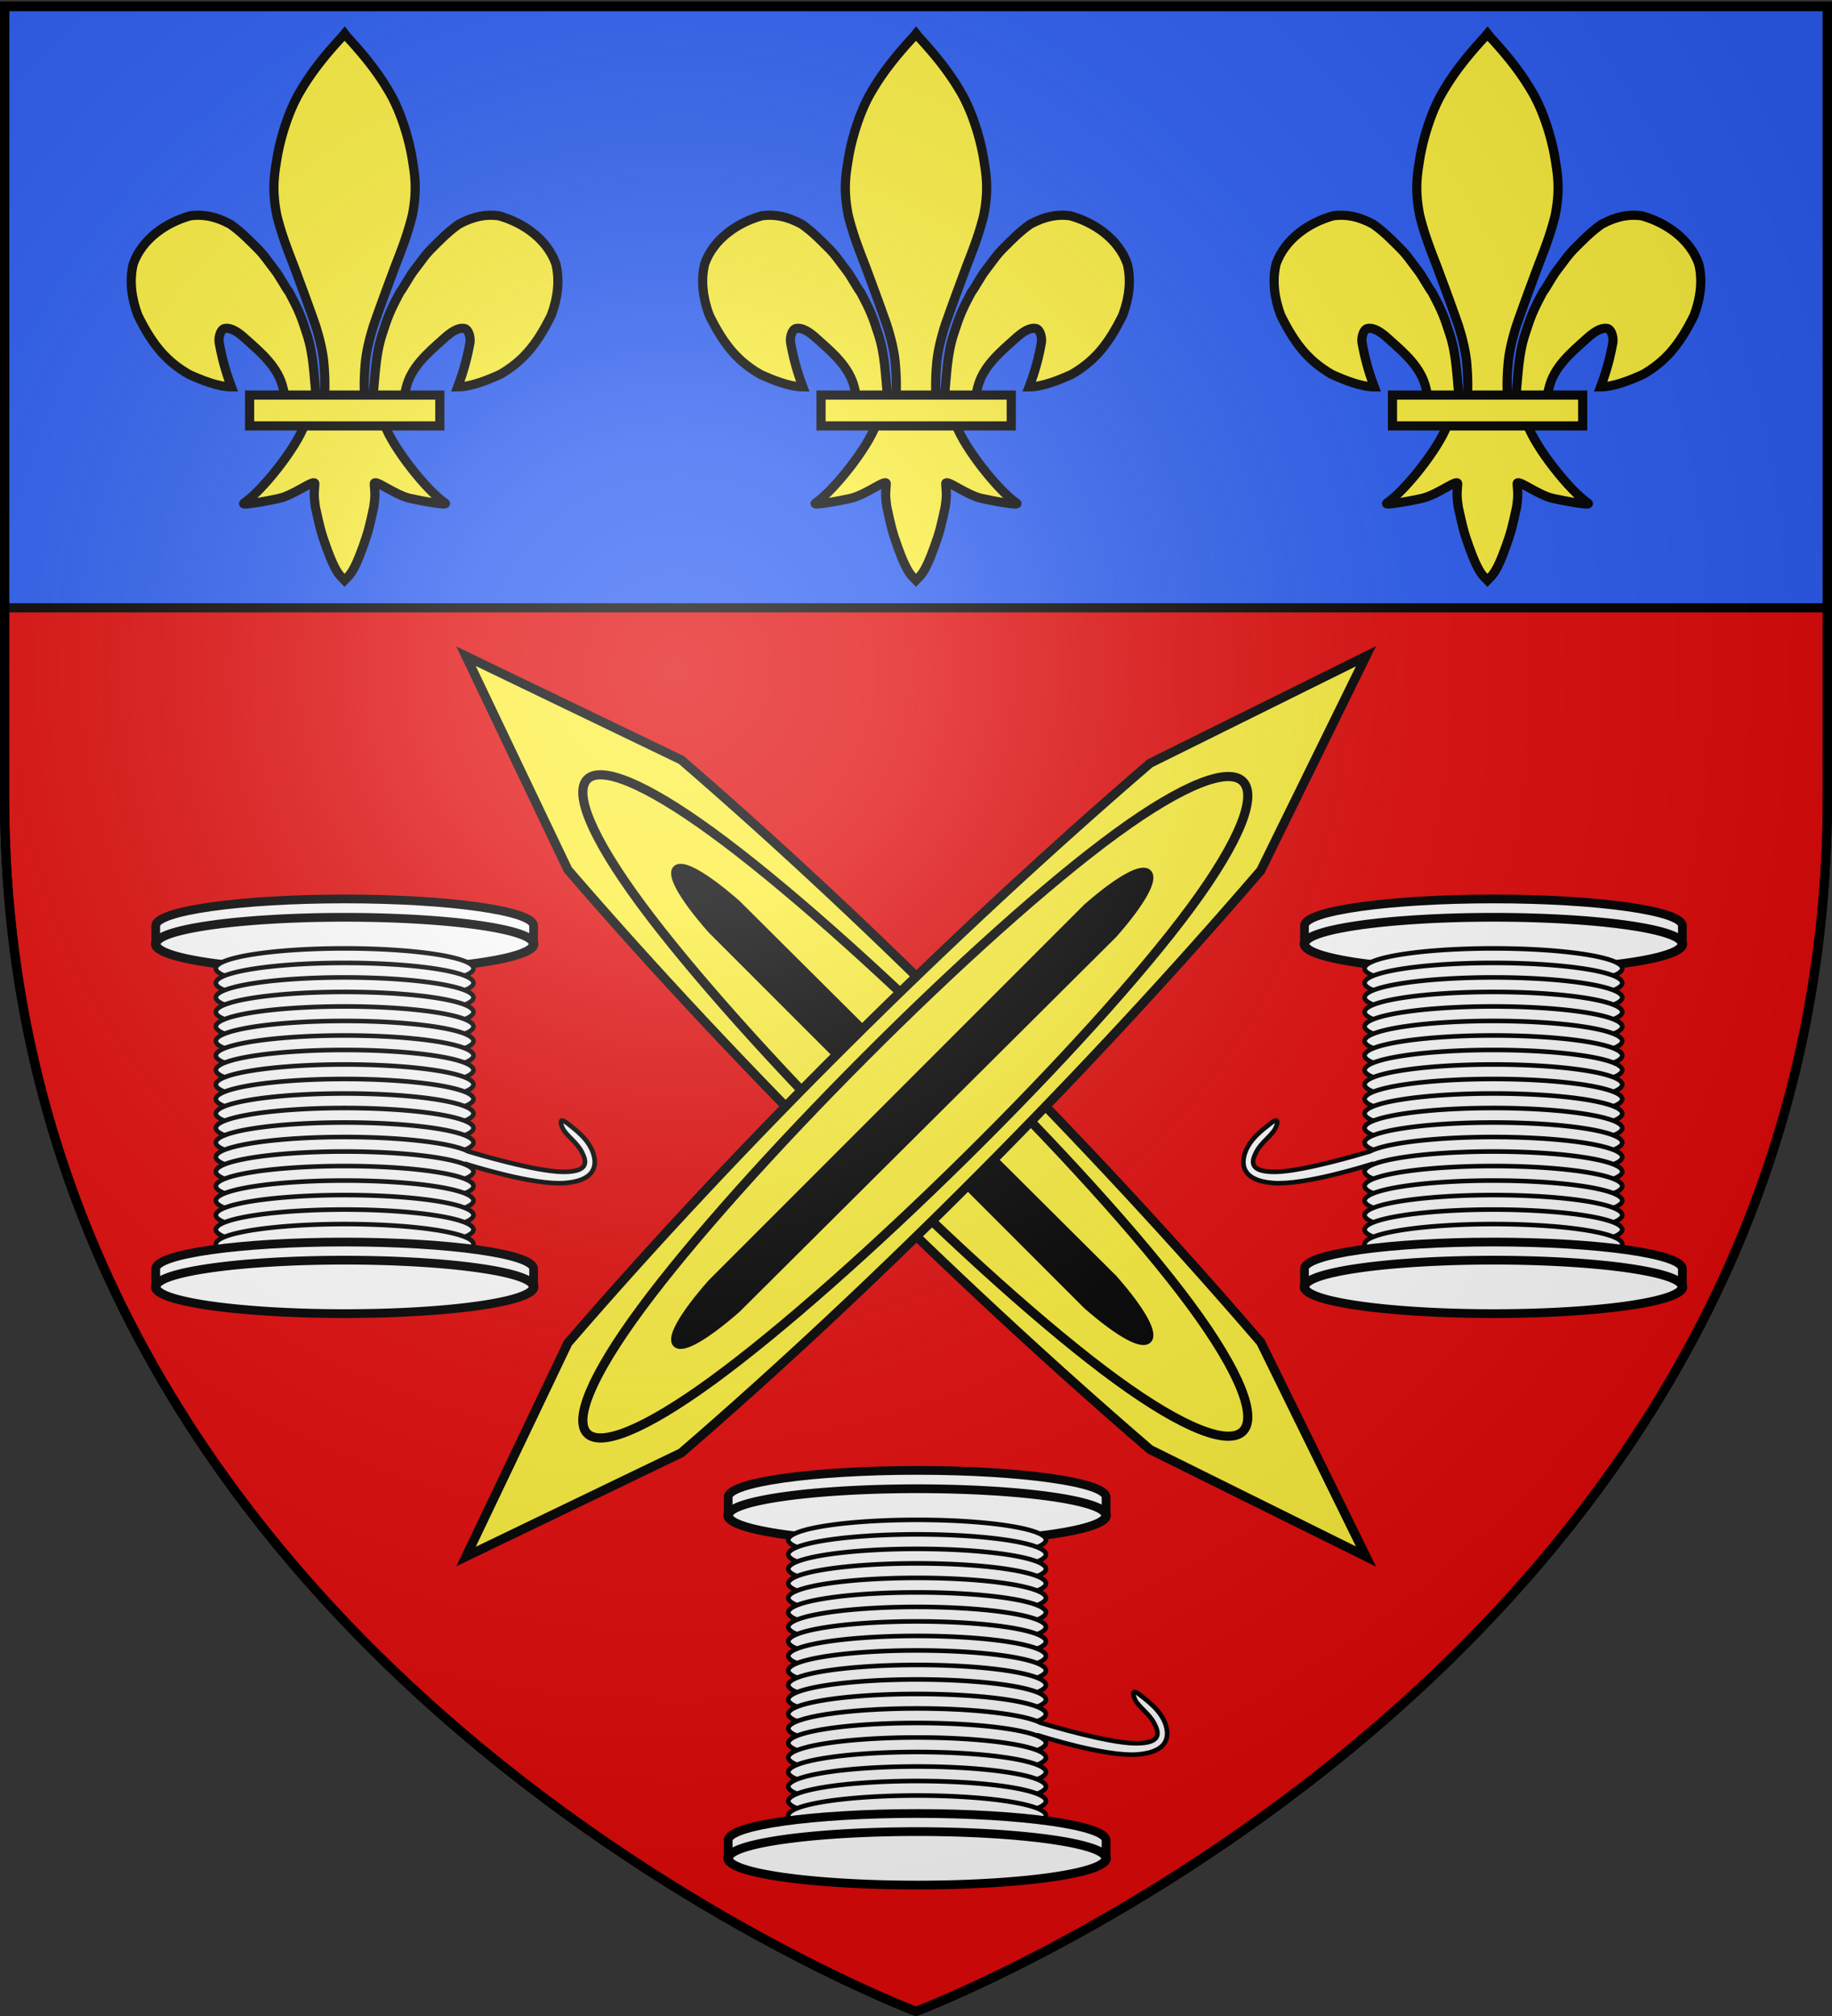
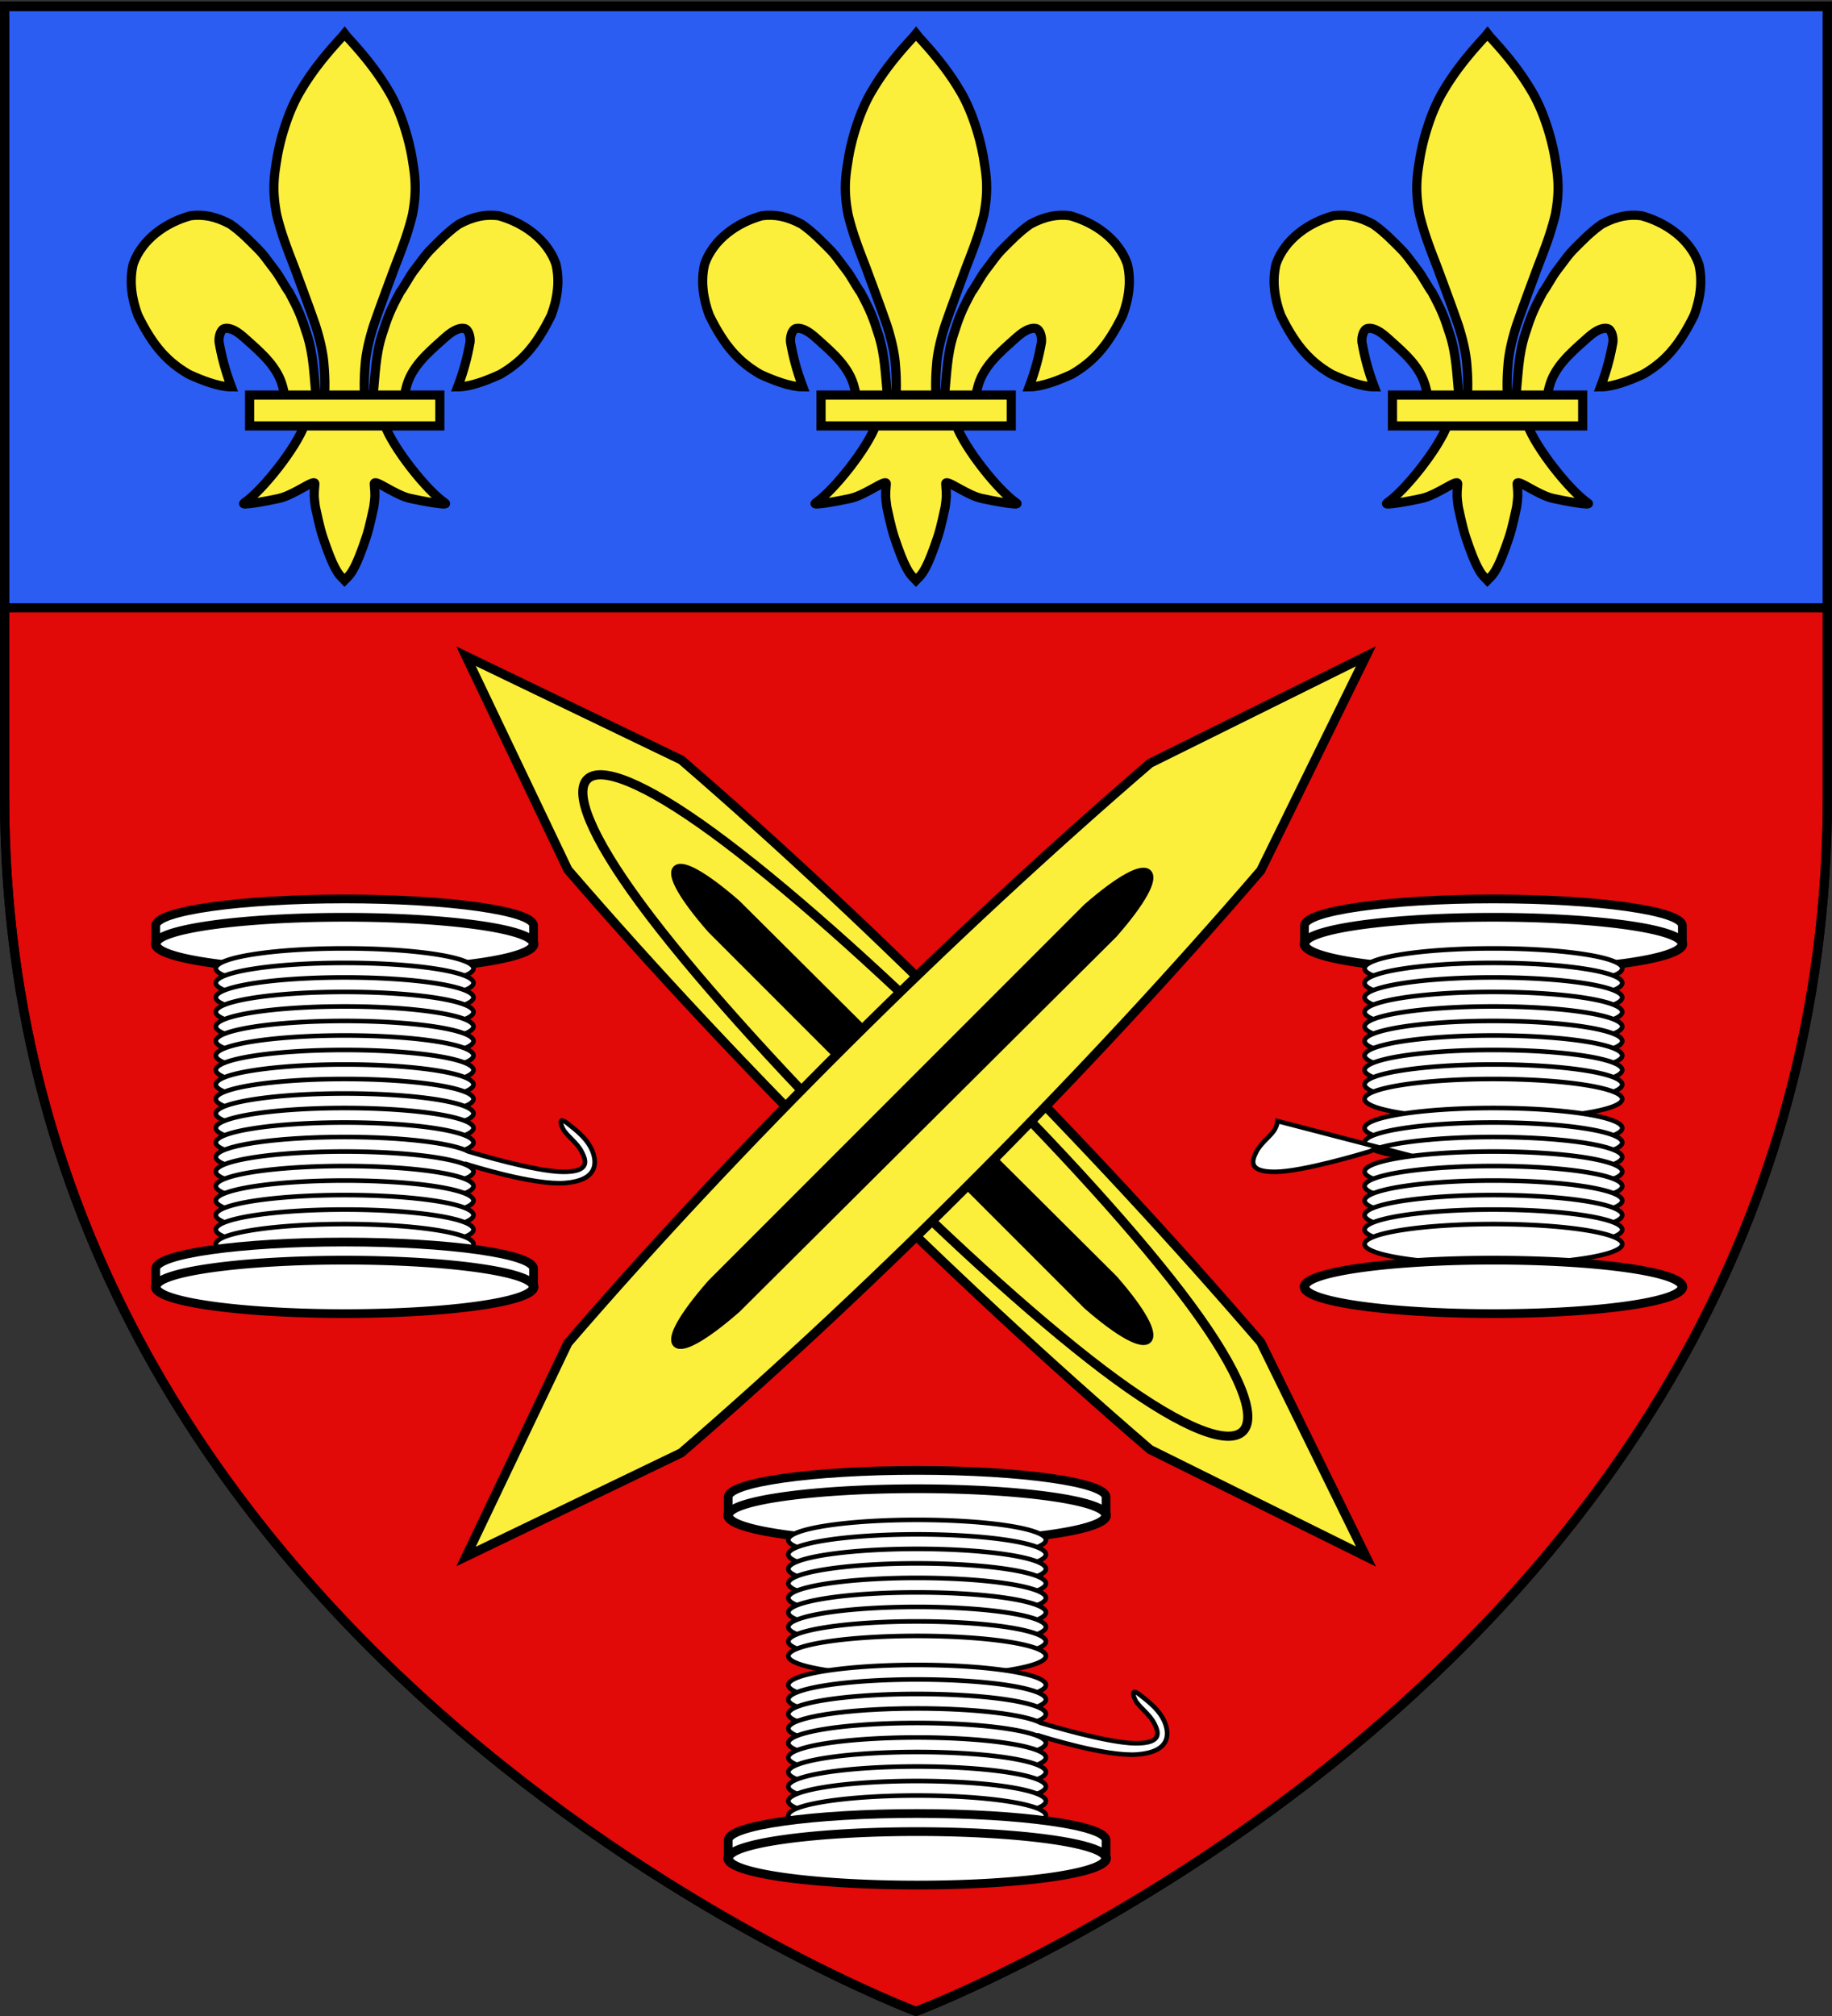
<svg xmlns="http://www.w3.org/2000/svg" xmlns:xlink="http://www.w3.org/1999/xlink" width="600" height="660" version="1.0">
  <rect width="100%" height="100%" fill="#333333" stroke="none" />
  <desc>Flag of Canton of Valais (Wallis)</desc>
  <defs>
    <radialGradient xlink:href="#b" id="c" cx="221.445" cy="226.331" r="300" fx="221.445" fy="226.331" gradientTransform="matrix(1.353 0 0 1.349 -77.63 -85.747)" gradientUnits="userSpaceOnUse" />
    <linearGradient id="b">
      <stop offset="0" style="stop-color:white;stop-opacity:.314" />
      <stop offset=".19" style="stop-color:white;stop-opacity:.251" />
      <stop offset=".6" style="stop-color:#6b6b6b;stop-opacity:.125" />
      <stop offset="1" style="stop-color:black;stop-opacity:.125" />
    </linearGradient>
  </defs>
  <g style="display:inline">
    <path d="M300 658.5s298.5-112.32 298.5-397.772V2.176H1.5v258.552C1.5 546.18 300 658.5 300 658.5z" style="fill:#e20909;fill-opacity:1;fill-rule:evenodd;stroke:#000;stroke-width:3;stroke-linecap:butt;stroke-linejoin:miter;stroke-miterlimit:4;stroke-dasharray:none;stroke-opacity:1" />
    <path d="M1.5 1.993h597v197H1.5z" style="opacity:1;color:#000;fill:#2b5df2;fill-opacity:1;fill-rule:nonzero;stroke:#000;stroke-width:3;stroke-linecap:butt;stroke-linejoin:miter;marker:none;marker-start:none;marker-mid:none;marker-end:none;stroke-miterlimit:4;stroke-dasharray:none;stroke-dashoffset:0;stroke-opacity:1;visibility:visible;display:inline;overflow:visible" />
  </g>
  <g style="display:inline">
    <path d="m167.815 233.375 33.359 69.904c56.004 64.927 125.31 133.594 190.659 189.807l70.735 35.042-34.46-70.152c-56.064-65.2-124.722-134.497-189.795-190.648z" style="fill:#fcef3c;fill-opacity:1;fill-rule:evenodd;stroke:#000;stroke-width:3;stroke-linecap:butt;stroke-linejoin:miter;marker-start:none;stroke-miterlimit:4;stroke-dasharray:none;stroke-dashoffset:0;stroke-opacity:1" transform="translate(-15.191 -18.543)" />
    <path d="M225.07 314.502c-33.058-44.792-21.555-56.295 23.467-23.466S372.1 401.026 405.159 445.818s20.636 57.215-24.386 24.386S258.13 359.294 225.07 314.502z" style="fill:#fcef3c;fill-opacity:1;fill-rule:evenodd;stroke:#000;stroke-width:3;stroke-linecap:butt;stroke-linejoin:miter;stroke-miterlimit:4;stroke-dasharray:none;stroke-opacity:1" transform="translate(-15.191 -18.543)" />
    <path d="M248.26 322.662c-19.171-21.87-13.827-27.214 8.095-8.096l123.437 122.802c19.17 21.869 13.509 27.531-8.414 8.413z" style="fill:#000;fill-opacity:1;fill-rule:evenodd;stroke:#000;stroke-width:3;stroke-linecap:butt;stroke-linejoin:miter;stroke-miterlimit:4;stroke-dasharray:none;stroke-opacity:1" transform="translate(-15.191 -18.543)" />
  </g>
  <g style="display:inline">
    <path d="m167.815 233.375 33.359 69.904c56.004 64.927 125.31 133.594 190.659 189.807l70.735 35.042-34.46-70.152c-56.064-65.2-124.722-134.497-189.795-190.648z" style="fill:#fcef3c;fill-opacity:1;fill-rule:evenodd;stroke:#000;stroke-width:3;stroke-linecap:butt;stroke-linejoin:miter;marker-start:none;stroke-miterlimit:4;stroke-dasharray:none;stroke-dashoffset:0;stroke-opacity:1" transform="matrix(1 0 0 -1 -15.191 742.96)" />
-     <path d="M225.07 314.502c-33.058-44.792-21.555-56.295 23.467-23.466S372.1 401.026 405.159 445.818s20.636 57.215-24.386 24.386S258.13 359.294 225.07 314.502z" style="fill:#fcef3c;fill-opacity:1;fill-rule:evenodd;stroke:#000;stroke-width:3;stroke-linecap:butt;stroke-linejoin:miter;stroke-miterlimit:4;stroke-dasharray:none;stroke-opacity:1" transform="matrix(1 0 0 -1 -15.191 742.96)" />
    <path d="M248.26 322.662c-19.171-21.87-13.827-27.214 8.095-8.096l123.437 122.802c19.17 21.869 13.509 27.531-8.414 8.413z" style="fill:#000;fill-opacity:1;fill-rule:evenodd;stroke:#000;stroke-width:3;stroke-linecap:butt;stroke-linejoin:miter;stroke-miterlimit:4;stroke-dasharray:none;stroke-opacity:1" transform="matrix(1 0 0 -1 -15.191 742.96)" />
  </g>
  <g style="display:inline">
    <path d="M100 312.75c-34.155 0-61.875 3.92-61.875 8.75v4.5h8.812c10.813 2.552 30.509 4.25 53.063 4.25s42.25-1.698 53.062-4.25h8.813v-4.5c0-4.83-27.72-8.75-61.875-8.75z" style="color:#000;fill:#fff;fill-opacity:1;fill-rule:nonzero;stroke:#000;stroke-width:2.86;stroke-linecap:butt;stroke-linejoin:miter;marker:none;marker-start:none;marker-mid:none;marker-end:none;stroke-miterlimit:4;stroke-dasharray:none;stroke-dashoffset:0;stroke-opacity:1;visibility:visible;display:inline;overflow:visible" transform="translate(12.884 -18.455)" />
    <path d="M196.25 296.25a56.25 8.75 0 1 1-112.5 0 56.25 8.75 0 1 1 112.5 0z" style="color:#000;fill:#fff;fill-opacity:1;fill-rule:nonzero;stroke:#000;stroke-width:2.86;stroke-linecap:butt;stroke-linejoin:miter;marker:none;marker-start:none;marker-mid:none;marker-end:none;stroke-miterlimit:4;stroke-dasharray:none;stroke-dashoffset:0;stroke-opacity:1;visibility:visible;display:inline;overflow:visible" transform="matrix(1.1 0 0 1 -41.116 12.803)" />
    <path d="M196.25 296.25a56.25 8.75 0 1 1-112.5 0 56.25 8.75 0 1 1 112.5 0z" style="color:#000;fill:#fff;fill-opacity:1;fill-rule:nonzero;stroke:#000;stroke-width:2;stroke-linecap:butt;stroke-linejoin:miter;marker:none;marker-start:none;marker-mid:none;marker-end:none;stroke-miterlimit:4;stroke-dasharray:none;stroke-dashoffset:0;stroke-opacity:1;visibility:visible;display:inline;overflow:visible" transform="matrix(.75 0 0 .75 7.884 94.866)" />
    <path d="M196.25 296.25a56.25 8.75 0 1 1-112.5 0 56.25 8.75 0 1 1 112.5 0z" style="color:#000;fill:#fff;fill-opacity:1;fill-rule:nonzero;stroke:#000;stroke-width:2;stroke-linecap:butt;stroke-linejoin:miter;marker:none;marker-start:none;marker-mid:none;marker-end:none;stroke-miterlimit:4;stroke-dasharray:none;stroke-dashoffset:0;stroke-opacity:1;visibility:visible;display:inline;overflow:visible" transform="matrix(.75 0 0 .75 7.884 99.616)" />
    <path d="M196.25 296.25a56.25 8.75 0 1 1-112.5 0 56.25 8.75 0 1 1 112.5 0z" style="color:#000;fill:#fff;fill-opacity:1;fill-rule:nonzero;stroke:#000;stroke-width:2;stroke-linecap:butt;stroke-linejoin:miter;marker:none;marker-start:none;marker-mid:none;marker-end:none;stroke-miterlimit:4;stroke-dasharray:none;stroke-dashoffset:0;stroke-opacity:1;visibility:visible;display:inline;overflow:visible" transform="matrix(.75 0 0 .75 7.884 104.366)" />
    <path d="M196.25 296.25a56.25 8.75 0 1 1-112.5 0 56.25 8.75 0 1 1 112.5 0z" style="color:#000;fill:#fff;fill-opacity:1;fill-rule:nonzero;stroke:#000;stroke-width:2;stroke-linecap:butt;stroke-linejoin:miter;marker:none;marker-start:none;marker-mid:none;marker-end:none;stroke-miterlimit:4;stroke-dasharray:none;stroke-dashoffset:0;stroke-opacity:1;visibility:visible;display:inline;overflow:visible" transform="matrix(.75 0 0 .75 7.884 109.116)" />
    <path d="M196.25 296.25a56.25 8.75 0 1 1-112.5 0 56.25 8.75 0 1 1 112.5 0z" style="color:#000;fill:#fff;fill-opacity:1;fill-rule:nonzero;stroke:#000;stroke-width:2;stroke-linecap:butt;stroke-linejoin:miter;marker:none;marker-start:none;marker-mid:none;marker-end:none;stroke-miterlimit:4;stroke-dasharray:none;stroke-dashoffset:0;stroke-opacity:1;visibility:visible;display:inline;overflow:visible" transform="matrix(.75 0 0 .75 7.884 113.866)" />
    <path d="M196.25 296.25a56.25 8.75 0 1 1-112.5 0 56.25 8.75 0 1 1 112.5 0z" style="color:#000;fill:#fff;fill-opacity:1;fill-rule:nonzero;stroke:#000;stroke-width:2;stroke-linecap:butt;stroke-linejoin:miter;marker:none;marker-start:none;marker-mid:none;marker-end:none;stroke-miterlimit:4;stroke-dasharray:none;stroke-dashoffset:0;stroke-opacity:1;visibility:visible;display:inline;overflow:visible" transform="matrix(.75 0 0 .75 7.884 118.616)" />
    <path d="M196.25 296.25a56.25 8.75 0 1 1-112.5 0 56.25 8.75 0 1 1 112.5 0z" style="color:#000;fill:#fff;fill-opacity:1;fill-rule:nonzero;stroke:#000;stroke-width:2;stroke-linecap:butt;stroke-linejoin:miter;marker:none;marker-start:none;marker-mid:none;marker-end:none;stroke-miterlimit:4;stroke-dasharray:none;stroke-dashoffset:0;stroke-opacity:1;visibility:visible;display:inline;overflow:visible" transform="matrix(.75 0 0 .75 7.884 123.366)" />
    <path d="M196.25 296.25a56.25 8.75 0 1 1-112.5 0 56.25 8.75 0 1 1 112.5 0z" style="color:#000;fill:#fff;fill-opacity:1;fill-rule:nonzero;stroke:#000;stroke-width:2;stroke-linecap:butt;stroke-linejoin:miter;marker:none;marker-start:none;marker-mid:none;marker-end:none;stroke-miterlimit:4;stroke-dasharray:none;stroke-dashoffset:0;stroke-opacity:1;visibility:visible;display:inline;overflow:visible" transform="matrix(.75 0 0 .75 7.884 128.116)" />
    <path d="M196.25 296.25a56.25 8.75 0 1 1-112.5 0 56.25 8.75 0 1 1 112.5 0z" style="color:#000;fill:#fff;fill-opacity:1;fill-rule:nonzero;stroke:#000;stroke-width:2;stroke-linecap:butt;stroke-linejoin:miter;marker:none;marker-start:none;marker-mid:none;marker-end:none;stroke-miterlimit:4;stroke-dasharray:none;stroke-dashoffset:0;stroke-opacity:1;visibility:visible;display:inline;overflow:visible" transform="matrix(.75 0 0 .75 7.884 132.866)" />
    <path d="M196.25 296.25a56.25 8.75 0 1 1-112.5 0 56.25 8.75 0 1 1 112.5 0z" style="color:#000;fill:#fff;fill-opacity:1;fill-rule:nonzero;stroke:#000;stroke-width:2;stroke-linecap:butt;stroke-linejoin:miter;marker:none;marker-start:none;marker-mid:none;marker-end:none;stroke-miterlimit:4;stroke-dasharray:none;stroke-dashoffset:0;stroke-opacity:1;visibility:visible;display:inline;overflow:visible" transform="matrix(.75 0 0 .75 7.884 137.616)" />
    <path d="M196.25 296.25a56.25 8.75 0 1 1-112.5 0 56.25 8.75 0 1 1 112.5 0z" style="color:#000;fill:#fff;fill-opacity:1;fill-rule:nonzero;stroke:#000;stroke-width:2;stroke-linecap:butt;stroke-linejoin:miter;marker:none;marker-start:none;marker-mid:none;marker-end:none;stroke-miterlimit:4;stroke-dasharray:none;stroke-dashoffset:0;stroke-opacity:1;visibility:visible;display:inline;overflow:visible" transform="matrix(.75 0 0 .75 7.884 142.366)" />
    <path d="M196.25 296.25a56.25 8.75 0 1 1-112.5 0 56.25 8.75 0 1 1 112.5 0z" style="color:#000;fill:#fff;fill-opacity:1;fill-rule:nonzero;stroke:#000;stroke-width:2;stroke-linecap:butt;stroke-linejoin:miter;marker:none;marker-start:none;marker-mid:none;marker-end:none;stroke-miterlimit:4;stroke-dasharray:none;stroke-dashoffset:0;stroke-opacity:1;visibility:visible;display:inline;overflow:visible" transform="matrix(.75 0 0 .75 7.884 147.116)" />
    <path d="M196.25 296.25a56.25 8.75 0 1 1-112.5 0 56.25 8.75 0 1 1 112.5 0z" style="color:#000;fill:#fff;fill-opacity:1;fill-rule:nonzero;stroke:#000;stroke-width:2;stroke-linecap:butt;stroke-linejoin:miter;marker:none;marker-start:none;marker-mid:none;marker-end:none;stroke-miterlimit:4;stroke-dasharray:none;stroke-dashoffset:0;stroke-opacity:1;visibility:visible;display:inline;overflow:visible" transform="matrix(.75 0 0 .75 7.884 151.866)" />
    <path d="M171.344 385.313c-.798-.105-.676 1.023.125 2.625 1.165 2.33 4.648 4.514 6.219 7.687 1.164 2.352 3.21 6.583-6.313 6.469-8.95-.108-28.505-5.96-30.906-6.688-5.14-2.722-21.311-4.719-40.469-4.719-23.287 0-42.187 2.94-42.187 6.563s18.9 6.562 42.187 6.563c18.24 0 33.742-1.79 39.625-4.313 1.18.379 22.356 7.094 32.594 6.25 10.529-.868 10.29-6.472 9.125-9.875-1.577-4.607-5.846-7.607-8.313-9.594-.77-.62-1.325-.92-1.687-.969z" style="color:#000;fill:#fff;fill-opacity:1;fill-rule:nonzero;stroke:#000;stroke-width:1.5;stroke-linecap:butt;stroke-linejoin:miter;marker:none;marker-start:none;marker-mid:none;marker-end:none;stroke-miterlimit:4;stroke-dasharray:none;stroke-dashoffset:0;stroke-opacity:1;visibility:visible;display:inline;overflow:visible" transform="translate(12.884 -18.455)" />
    <path d="M196.25 296.25a56.25 8.75 0 1 1-112.5 0 56.25 8.75 0 1 1 112.5 0z" style="color:#000;fill:#fff;fill-opacity:1;fill-rule:nonzero;stroke:#000;stroke-width:2;stroke-linecap:butt;stroke-linejoin:miter;marker:none;marker-start:none;marker-mid:none;marker-end:none;stroke-miterlimit:4;stroke-dasharray:none;stroke-dashoffset:0;stroke-opacity:1;visibility:visible;display:inline;overflow:visible" transform="matrix(.75 0 0 .75 7.884 161.366)" />
    <path d="M196.25 296.25a56.25 8.75 0 1 1-112.5 0 56.25 8.75 0 1 1 112.5 0z" style="color:#000;fill:#fff;fill-opacity:1;fill-rule:nonzero;stroke:#000;stroke-width:2;stroke-linecap:butt;stroke-linejoin:miter;marker:none;marker-start:none;marker-mid:none;marker-end:none;stroke-miterlimit:4;stroke-dasharray:none;stroke-dashoffset:0;stroke-opacity:1;visibility:visible;display:inline;overflow:visible" transform="matrix(.75 0 0 .75 7.884 166.116)" />
    <path d="M196.25 296.25a56.25 8.75 0 1 1-112.5 0 56.25 8.75 0 1 1 112.5 0z" style="color:#000;fill:#fff;fill-opacity:1;fill-rule:nonzero;stroke:#000;stroke-width:2;stroke-linecap:butt;stroke-linejoin:miter;marker:none;marker-start:none;marker-mid:none;marker-end:none;stroke-miterlimit:4;stroke-dasharray:none;stroke-dashoffset:0;stroke-opacity:1;visibility:visible;display:inline;overflow:visible" transform="matrix(.75 0 0 .75 7.884 170.866)" />
    <path d="M196.25 296.25a56.25 8.75 0 1 1-112.5 0 56.25 8.75 0 1 1 112.5 0z" style="color:#000;fill:#fff;fill-opacity:1;fill-rule:nonzero;stroke:#000;stroke-width:2;stroke-linecap:butt;stroke-linejoin:miter;marker:none;marker-start:none;marker-mid:none;marker-end:none;stroke-miterlimit:4;stroke-dasharray:none;stroke-dashoffset:0;stroke-opacity:1;visibility:visible;display:inline;overflow:visible" transform="matrix(.75 0 0 .75 7.884 175.616)" />
    <path d="M196.25 296.25a56.25 8.75 0 1 1-112.5 0 56.25 8.75 0 1 1 112.5 0z" style="color:#000;fill:#fff;fill-opacity:1;fill-rule:nonzero;stroke:#000;stroke-width:2;stroke-linecap:butt;stroke-linejoin:miter;marker:none;marker-start:none;marker-mid:none;marker-end:none;stroke-miterlimit:4;stroke-dasharray:none;stroke-dashoffset:0;stroke-opacity:1;visibility:visible;display:inline;overflow:visible" transform="matrix(.75 0 0 .75 7.884 180.366)" />
    <path d="M196.25 296.25a56.25 8.75 0 1 1-112.5 0 56.25 8.75 0 1 1 112.5 0z" style="color:#000;fill:#fff;fill-opacity:1;fill-rule:nonzero;stroke:#000;stroke-width:2;stroke-linecap:butt;stroke-linejoin:miter;marker:none;marker-start:none;marker-mid:none;marker-end:none;stroke-miterlimit:4;stroke-dasharray:none;stroke-dashoffset:0;stroke-opacity:1;visibility:visible;display:inline;overflow:visible" transform="matrix(.75 0 0 .75 7.884 185.116)" />
    <path d="M100 425.078c-34.155 0-61.875 3.92-61.875 8.75v4.5h8.812c10.813 2.552 30.509 4.25 53.063 4.25s42.25-1.698 53.062-4.25h8.813v-4.5c0-4.83-27.72-8.75-61.875-8.75z" style="color:#000;fill:#fff;fill-opacity:1;fill-rule:nonzero;stroke:#000;stroke-width:2.86;stroke-linecap:butt;stroke-linejoin:miter;marker:none;marker-start:none;marker-mid:none;marker-end:none;stroke-miterlimit:4;stroke-dasharray:none;stroke-dashoffset:0;stroke-opacity:1;visibility:visible;display:inline;overflow:visible" transform="translate(12.884 -18.455)" />
    <path d="M196.25 296.25a56.25 8.75 0 1 1-112.5 0 56.25 8.75 0 1 1 112.5 0z" style="color:#000;fill:#fff;fill-opacity:1;fill-rule:nonzero;stroke:#000;stroke-width:2.86;stroke-linecap:butt;stroke-linejoin:miter;marker:none;marker-start:none;marker-mid:none;marker-end:none;stroke-miterlimit:4;stroke-dasharray:none;stroke-dashoffset:0;stroke-opacity:1;visibility:visible;display:inline;overflow:visible" transform="matrix(1.1 0 0 1 -41.116 125.053)" />
  </g>
  <g style="display:inline">
    <path d="M100 312.75c-34.155 0-61.875 3.92-61.875 8.75v4.5h8.812c10.813 2.552 30.509 4.25 53.063 4.25s42.25-1.698 53.062-4.25h8.813v-4.5c0-4.83-27.72-8.75-61.875-8.75z" style="color:#000;fill:#fff;fill-opacity:1;fill-rule:nonzero;stroke:#000;stroke-width:2.86;stroke-linecap:butt;stroke-linejoin:miter;marker:none;marker-start:none;marker-mid:none;marker-end:none;stroke-miterlimit:4;stroke-dasharray:none;stroke-dashoffset:0;stroke-opacity:1;visibility:visible;display:inline;overflow:visible" transform="matrix(-1 0 0 1 589.116 -18.455)" />
    <path d="M196.25 296.25a56.25 8.75 0 1 1-112.5 0 56.25 8.75 0 1 1 112.5 0z" style="color:#000;fill:#fff;fill-opacity:1;fill-rule:nonzero;stroke:#000;stroke-width:2.86;stroke-linecap:butt;stroke-linejoin:miter;marker:none;marker-start:none;marker-mid:none;marker-end:none;stroke-miterlimit:4;stroke-dasharray:none;stroke-dashoffset:0;stroke-opacity:1;visibility:visible;display:inline;overflow:visible" transform="matrix(-1.1 0 0 1 643.116 12.803)" />
    <path d="M196.25 296.25a56.25 8.75 0 1 1-112.5 0 56.25 8.75 0 1 1 112.5 0z" style="color:#000;fill:#fff;fill-opacity:1;fill-rule:nonzero;stroke:#000;stroke-width:2;stroke-linecap:butt;stroke-linejoin:miter;marker:none;marker-start:none;marker-mid:none;marker-end:none;stroke-miterlimit:4;stroke-dasharray:none;stroke-dashoffset:0;stroke-opacity:1;visibility:visible;display:inline;overflow:visible" transform="matrix(-.75 0 0 .75 594.116 94.866)" />
    <path d="M196.25 296.25a56.25 8.75 0 1 1-112.5 0 56.25 8.75 0 1 1 112.5 0z" style="color:#000;fill:#fff;fill-opacity:1;fill-rule:nonzero;stroke:#000;stroke-width:2;stroke-linecap:butt;stroke-linejoin:miter;marker:none;marker-start:none;marker-mid:none;marker-end:none;stroke-miterlimit:4;stroke-dasharray:none;stroke-dashoffset:0;stroke-opacity:1;visibility:visible;display:inline;overflow:visible" transform="matrix(-.75 0 0 .75 594.116 99.616)" />
    <path d="M196.25 296.25a56.25 8.75 0 1 1-112.5 0 56.25 8.75 0 1 1 112.5 0z" style="color:#000;fill:#fff;fill-opacity:1;fill-rule:nonzero;stroke:#000;stroke-width:2;stroke-linecap:butt;stroke-linejoin:miter;marker:none;marker-start:none;marker-mid:none;marker-end:none;stroke-miterlimit:4;stroke-dasharray:none;stroke-dashoffset:0;stroke-opacity:1;visibility:visible;display:inline;overflow:visible" transform="matrix(-.75 0 0 .75 594.116 104.366)" />
    <path d="M196.25 296.25a56.25 8.75 0 1 1-112.5 0 56.25 8.75 0 1 1 112.5 0z" style="color:#000;fill:#fff;fill-opacity:1;fill-rule:nonzero;stroke:#000;stroke-width:2;stroke-linecap:butt;stroke-linejoin:miter;marker:none;marker-start:none;marker-mid:none;marker-end:none;stroke-miterlimit:4;stroke-dasharray:none;stroke-dashoffset:0;stroke-opacity:1;visibility:visible;display:inline;overflow:visible" transform="matrix(-.75 0 0 .75 594.116 109.116)" />
    <path d="M196.25 296.25a56.25 8.75 0 1 1-112.5 0 56.25 8.75 0 1 1 112.5 0z" style="color:#000;fill:#fff;fill-opacity:1;fill-rule:nonzero;stroke:#000;stroke-width:2;stroke-linecap:butt;stroke-linejoin:miter;marker:none;marker-start:none;marker-mid:none;marker-end:none;stroke-miterlimit:4;stroke-dasharray:none;stroke-dashoffset:0;stroke-opacity:1;visibility:visible;display:inline;overflow:visible" transform="matrix(-.75 0 0 .75 594.116 113.866)" />
    <path d="M196.25 296.25a56.25 8.75 0 1 1-112.5 0 56.25 8.75 0 1 1 112.5 0z" style="color:#000;fill:#fff;fill-opacity:1;fill-rule:nonzero;stroke:#000;stroke-width:2;stroke-linecap:butt;stroke-linejoin:miter;marker:none;marker-start:none;marker-mid:none;marker-end:none;stroke-miterlimit:4;stroke-dasharray:none;stroke-dashoffset:0;stroke-opacity:1;visibility:visible;display:inline;overflow:visible" transform="matrix(-.75 0 0 .75 594.116 118.616)" />
    <path d="M196.25 296.25a56.25 8.75 0 1 1-112.5 0 56.25 8.75 0 1 1 112.5 0z" style="color:#000;fill:#fff;fill-opacity:1;fill-rule:nonzero;stroke:#000;stroke-width:2;stroke-linecap:butt;stroke-linejoin:miter;marker:none;marker-start:none;marker-mid:none;marker-end:none;stroke-miterlimit:4;stroke-dasharray:none;stroke-dashoffset:0;stroke-opacity:1;visibility:visible;display:inline;overflow:visible" transform="matrix(-.75 0 0 .75 594.116 123.366)" />
    <path d="M196.25 296.25a56.25 8.75 0 1 1-112.5 0 56.25 8.75 0 1 1 112.5 0z" style="color:#000;fill:#fff;fill-opacity:1;fill-rule:nonzero;stroke:#000;stroke-width:2;stroke-linecap:butt;stroke-linejoin:miter;marker:none;marker-start:none;marker-mid:none;marker-end:none;stroke-miterlimit:4;stroke-dasharray:none;stroke-dashoffset:0;stroke-opacity:1;visibility:visible;display:inline;overflow:visible" transform="matrix(-.75 0 0 .75 594.116 128.116)" />
    <path d="M196.25 296.25a56.25 8.75 0 1 1-112.5 0 56.25 8.75 0 1 1 112.5 0z" style="color:#000;fill:#fff;fill-opacity:1;fill-rule:nonzero;stroke:#000;stroke-width:2;stroke-linecap:butt;stroke-linejoin:miter;marker:none;marker-start:none;marker-mid:none;marker-end:none;stroke-miterlimit:4;stroke-dasharray:none;stroke-dashoffset:0;stroke-opacity:1;visibility:visible;display:inline;overflow:visible" transform="matrix(-.75 0 0 .75 594.116 132.866)" />
    <path d="M196.25 296.25a56.25 8.75 0 1 1-112.5 0 56.25 8.75 0 1 1 112.5 0z" style="color:#000;fill:#fff;fill-opacity:1;fill-rule:nonzero;stroke:#000;stroke-width:2;stroke-linecap:butt;stroke-linejoin:miter;marker:none;marker-start:none;marker-mid:none;marker-end:none;stroke-miterlimit:4;stroke-dasharray:none;stroke-dashoffset:0;stroke-opacity:1;visibility:visible;display:inline;overflow:visible" transform="matrix(-.75 0 0 .75 594.116 137.616)" />
-     <path d="M196.25 296.25a56.25 8.75 0 1 1-112.5 0 56.25 8.75 0 1 1 112.5 0z" style="color:#000;fill:#fff;fill-opacity:1;fill-rule:nonzero;stroke:#000;stroke-width:2;stroke-linecap:butt;stroke-linejoin:miter;marker:none;marker-start:none;marker-mid:none;marker-end:none;stroke-miterlimit:4;stroke-dasharray:none;stroke-dashoffset:0;stroke-opacity:1;visibility:visible;display:inline;overflow:visible" transform="matrix(-.75 0 0 .75 594.116 142.366)" />
    <path d="M196.25 296.25a56.25 8.75 0 1 1-112.5 0 56.25 8.75 0 1 1 112.5 0z" style="color:#000;fill:#fff;fill-opacity:1;fill-rule:nonzero;stroke:#000;stroke-width:2;stroke-linecap:butt;stroke-linejoin:miter;marker:none;marker-start:none;marker-mid:none;marker-end:none;stroke-miterlimit:4;stroke-dasharray:none;stroke-dashoffset:0;stroke-opacity:1;visibility:visible;display:inline;overflow:visible" transform="matrix(-.75 0 0 .75 594.116 147.116)" />
    <path d="M196.25 296.25a56.25 8.75 0 1 1-112.5 0 56.25 8.75 0 1 1 112.5 0z" style="color:#000;fill:#fff;fill-opacity:1;fill-rule:nonzero;stroke:#000;stroke-width:2;stroke-linecap:butt;stroke-linejoin:miter;marker:none;marker-start:none;marker-mid:none;marker-end:none;stroke-miterlimit:4;stroke-dasharray:none;stroke-dashoffset:0;stroke-opacity:1;visibility:visible;display:inline;overflow:visible" transform="matrix(-.75 0 0 .75 594.116 151.866)" />
-     <path d="M171.344 385.313c-.798-.105-.676 1.023.125 2.625 1.165 2.33 4.648 4.514 6.219 7.687 1.164 2.352 3.21 6.583-6.313 6.469-8.95-.108-28.505-5.96-30.906-6.688-5.14-2.722-21.311-4.719-40.469-4.719-23.287 0-42.187 2.94-42.187 6.563s18.9 6.562 42.187 6.563c18.24 0 33.742-1.79 39.625-4.313 1.18.379 22.356 7.094 32.594 6.25 10.529-.868 10.29-6.472 9.125-9.875-1.577-4.607-5.846-7.607-8.313-9.594-.77-.62-1.325-.92-1.687-.969z" style="color:#000;fill:#fff;fill-opacity:1;fill-rule:nonzero;stroke:#000;stroke-width:1.5;stroke-linecap:butt;stroke-linejoin:miter;marker:none;marker-start:none;marker-mid:none;marker-end:none;stroke-miterlimit:4;stroke-dasharray:none;stroke-dashoffset:0;stroke-opacity:1;visibility:visible;display:inline;overflow:visible" transform="matrix(-1 0 0 1 589.116 -18.455)" />
+     <path d="M171.344 385.313c-.798-.105-.676 1.023.125 2.625 1.165 2.33 4.648 4.514 6.219 7.687 1.164 2.352 3.21 6.583-6.313 6.469-8.95-.108-28.505-5.96-30.906-6.688-5.14-2.722-21.311-4.719-40.469-4.719-23.287 0-42.187 2.94-42.187 6.563s18.9 6.562 42.187 6.563z" style="color:#000;fill:#fff;fill-opacity:1;fill-rule:nonzero;stroke:#000;stroke-width:1.5;stroke-linecap:butt;stroke-linejoin:miter;marker:none;marker-start:none;marker-mid:none;marker-end:none;stroke-miterlimit:4;stroke-dasharray:none;stroke-dashoffset:0;stroke-opacity:1;visibility:visible;display:inline;overflow:visible" transform="matrix(-1 0 0 1 589.116 -18.455)" />
    <path d="M196.25 296.25a56.25 8.75 0 1 1-112.5 0 56.25 8.75 0 1 1 112.5 0z" style="color:#000;fill:#fff;fill-opacity:1;fill-rule:nonzero;stroke:#000;stroke-width:2;stroke-linecap:butt;stroke-linejoin:miter;marker:none;marker-start:none;marker-mid:none;marker-end:none;stroke-miterlimit:4;stroke-dasharray:none;stroke-dashoffset:0;stroke-opacity:1;visibility:visible;display:inline;overflow:visible" transform="matrix(-.75 0 0 .75 594.116 161.366)" />
    <path d="M196.25 296.25a56.25 8.75 0 1 1-112.5 0 56.25 8.75 0 1 1 112.5 0z" style="color:#000;fill:#fff;fill-opacity:1;fill-rule:nonzero;stroke:#000;stroke-width:2;stroke-linecap:butt;stroke-linejoin:miter;marker:none;marker-start:none;marker-mid:none;marker-end:none;stroke-miterlimit:4;stroke-dasharray:none;stroke-dashoffset:0;stroke-opacity:1;visibility:visible;display:inline;overflow:visible" transform="matrix(-.75 0 0 .75 594.116 166.116)" />
    <path d="M196.25 296.25a56.25 8.75 0 1 1-112.5 0 56.25 8.75 0 1 1 112.5 0z" style="color:#000;fill:#fff;fill-opacity:1;fill-rule:nonzero;stroke:#000;stroke-width:2;stroke-linecap:butt;stroke-linejoin:miter;marker:none;marker-start:none;marker-mid:none;marker-end:none;stroke-miterlimit:4;stroke-dasharray:none;stroke-dashoffset:0;stroke-opacity:1;visibility:visible;display:inline;overflow:visible" transform="matrix(-.75 0 0 .75 594.116 170.866)" />
    <path d="M196.25 296.25a56.25 8.75 0 1 1-112.5 0 56.25 8.75 0 1 1 112.5 0z" style="color:#000;fill:#fff;fill-opacity:1;fill-rule:nonzero;stroke:#000;stroke-width:2;stroke-linecap:butt;stroke-linejoin:miter;marker:none;marker-start:none;marker-mid:none;marker-end:none;stroke-miterlimit:4;stroke-dasharray:none;stroke-dashoffset:0;stroke-opacity:1;visibility:visible;display:inline;overflow:visible" transform="matrix(-.75 0 0 .75 594.116 175.616)" />
    <path d="M196.25 296.25a56.25 8.75 0 1 1-112.5 0 56.25 8.75 0 1 1 112.5 0z" style="color:#000;fill:#fff;fill-opacity:1;fill-rule:nonzero;stroke:#000;stroke-width:2;stroke-linecap:butt;stroke-linejoin:miter;marker:none;marker-start:none;marker-mid:none;marker-end:none;stroke-miterlimit:4;stroke-dasharray:none;stroke-dashoffset:0;stroke-opacity:1;visibility:visible;display:inline;overflow:visible" transform="matrix(-.75 0 0 .75 594.116 180.366)" />
    <path d="M196.25 296.25a56.25 8.75 0 1 1-112.5 0 56.25 8.75 0 1 1 112.5 0z" style="color:#000;fill:#fff;fill-opacity:1;fill-rule:nonzero;stroke:#000;stroke-width:2;stroke-linecap:butt;stroke-linejoin:miter;marker:none;marker-start:none;marker-mid:none;marker-end:none;stroke-miterlimit:4;stroke-dasharray:none;stroke-dashoffset:0;stroke-opacity:1;visibility:visible;display:inline;overflow:visible" transform="matrix(-.75 0 0 .75 594.116 185.116)" />
-     <path d="M100 425.078c-34.155 0-61.875 3.92-61.875 8.75v4.5h8.812c10.813 2.552 30.509 4.25 53.063 4.25s42.25-1.698 53.062-4.25h8.813v-4.5c0-4.83-27.72-8.75-61.875-8.75z" style="color:#000;fill:#fff;fill-opacity:1;fill-rule:nonzero;stroke:#000;stroke-width:2.86;stroke-linecap:butt;stroke-linejoin:miter;marker:none;marker-start:none;marker-mid:none;marker-end:none;stroke-miterlimit:4;stroke-dasharray:none;stroke-dashoffset:0;stroke-opacity:1;visibility:visible;display:inline;overflow:visible" transform="matrix(-1 0 0 1 589.116 -18.455)" />
    <path d="M196.25 296.25a56.25 8.75 0 1 1-112.5 0 56.25 8.75 0 1 1 112.5 0z" style="color:#000;fill:#fff;fill-opacity:1;fill-rule:nonzero;stroke:#000;stroke-width:2.86;stroke-linecap:butt;stroke-linejoin:miter;marker:none;marker-start:none;marker-mid:none;marker-end:none;stroke-miterlimit:4;stroke-dasharray:none;stroke-dashoffset:0;stroke-opacity:1;visibility:visible;display:inline;overflow:visible" transform="matrix(-1.1 0 0 1 643.116 125.053)" />
  </g>
  <g style="display:inline">
    <path d="M100 312.75c-34.155 0-61.875 3.92-61.875 8.75v4.5h8.812c10.813 2.552 30.509 4.25 53.063 4.25s42.25-1.698 53.062-4.25h8.813v-4.5c0-4.83-27.72-8.75-61.875-8.75z" style="color:#000;fill:#fff;fill-opacity:1;fill-rule:nonzero;stroke:#000;stroke-width:2.86;stroke-linecap:butt;stroke-linejoin:miter;marker:none;marker-start:none;marker-mid:none;marker-end:none;stroke-miterlimit:4;stroke-dasharray:none;stroke-dashoffset:0;stroke-opacity:1;visibility:visible;display:inline;overflow:visible" transform="translate(200.367 168.627)" />
    <path d="M196.25 296.25a56.25 8.75 0 1 1-112.5 0 56.25 8.75 0 1 1 112.5 0z" style="color:#000;fill:#fff;fill-opacity:1;fill-rule:nonzero;stroke:#000;stroke-width:2.86;stroke-linecap:butt;stroke-linejoin:miter;marker:none;marker-start:none;marker-mid:none;marker-end:none;stroke-miterlimit:4;stroke-dasharray:none;stroke-dashoffset:0;stroke-opacity:1;visibility:visible;display:inline;overflow:visible" transform="matrix(1.1 0 0 1 146.367 199.886)" />
    <path d="M196.25 296.25a56.25 8.75 0 1 1-112.5 0 56.25 8.75 0 1 1 112.5 0z" style="color:#000;fill:#fff;fill-opacity:1;fill-rule:nonzero;stroke:#000;stroke-width:2;stroke-linecap:butt;stroke-linejoin:miter;marker:none;marker-start:none;marker-mid:none;marker-end:none;stroke-miterlimit:4;stroke-dasharray:none;stroke-dashoffset:0;stroke-opacity:1;visibility:visible;display:inline;overflow:visible" transform="matrix(.75 0 0 .75 195.367 281.949)" />
    <path d="M196.25 296.25a56.25 8.75 0 1 1-112.5 0 56.25 8.75 0 1 1 112.5 0z" style="color:#000;fill:#fff;fill-opacity:1;fill-rule:nonzero;stroke:#000;stroke-width:2;stroke-linecap:butt;stroke-linejoin:miter;marker:none;marker-start:none;marker-mid:none;marker-end:none;stroke-miterlimit:4;stroke-dasharray:none;stroke-dashoffset:0;stroke-opacity:1;visibility:visible;display:inline;overflow:visible" transform="matrix(.75 0 0 .75 195.367 286.699)" />
    <path d="M196.25 296.25a56.25 8.75 0 1 1-112.5 0 56.25 8.75 0 1 1 112.5 0z" style="color:#000;fill:#fff;fill-opacity:1;fill-rule:nonzero;stroke:#000;stroke-width:2;stroke-linecap:butt;stroke-linejoin:miter;marker:none;marker-start:none;marker-mid:none;marker-end:none;stroke-miterlimit:4;stroke-dasharray:none;stroke-dashoffset:0;stroke-opacity:1;visibility:visible;display:inline;overflow:visible" transform="matrix(.75 0 0 .75 195.367 291.449)" />
    <path d="M196.25 296.25a56.25 8.75 0 1 1-112.5 0 56.25 8.75 0 1 1 112.5 0z" style="color:#000;fill:#fff;fill-opacity:1;fill-rule:nonzero;stroke:#000;stroke-width:2;stroke-linecap:butt;stroke-linejoin:miter;marker:none;marker-start:none;marker-mid:none;marker-end:none;stroke-miterlimit:4;stroke-dasharray:none;stroke-dashoffset:0;stroke-opacity:1;visibility:visible;display:inline;overflow:visible" transform="matrix(.75 0 0 .75 195.367 296.199)" />
    <path d="M196.25 296.25a56.25 8.75 0 1 1-112.5 0 56.25 8.75 0 1 1 112.5 0z" style="color:#000;fill:#fff;fill-opacity:1;fill-rule:nonzero;stroke:#000;stroke-width:2;stroke-linecap:butt;stroke-linejoin:miter;marker:none;marker-start:none;marker-mid:none;marker-end:none;stroke-miterlimit:4;stroke-dasharray:none;stroke-dashoffset:0;stroke-opacity:1;visibility:visible;display:inline;overflow:visible" transform="matrix(.75 0 0 .75 195.367 300.948)" />
    <path d="M196.25 296.25a56.25 8.75 0 1 1-112.5 0 56.25 8.75 0 1 1 112.5 0z" style="color:#000;fill:#fff;fill-opacity:1;fill-rule:nonzero;stroke:#000;stroke-width:2;stroke-linecap:butt;stroke-linejoin:miter;marker:none;marker-start:none;marker-mid:none;marker-end:none;stroke-miterlimit:4;stroke-dasharray:none;stroke-dashoffset:0;stroke-opacity:1;visibility:visible;display:inline;overflow:visible" transform="matrix(.75 0 0 .75 195.367 305.698)" />
    <path d="M196.25 296.25a56.25 8.75 0 1 1-112.5 0 56.25 8.75 0 1 1 112.5 0z" style="color:#000;fill:#fff;fill-opacity:1;fill-rule:nonzero;stroke:#000;stroke-width:2;stroke-linecap:butt;stroke-linejoin:miter;marker:none;marker-start:none;marker-mid:none;marker-end:none;stroke-miterlimit:4;stroke-dasharray:none;stroke-dashoffset:0;stroke-opacity:1;visibility:visible;display:inline;overflow:visible" transform="matrix(.75 0 0 .75 195.367 310.448)" />
    <path d="M196.25 296.25a56.25 8.75 0 1 1-112.5 0 56.25 8.75 0 1 1 112.5 0z" style="color:#000;fill:#fff;fill-opacity:1;fill-rule:nonzero;stroke:#000;stroke-width:2;stroke-linecap:butt;stroke-linejoin:miter;marker:none;marker-start:none;marker-mid:none;marker-end:none;stroke-miterlimit:4;stroke-dasharray:none;stroke-dashoffset:0;stroke-opacity:1;visibility:visible;display:inline;overflow:visible" transform="matrix(.75 0 0 .75 195.367 315.198)" />
    <path d="M196.25 296.25a56.25 8.75 0 1 1-112.5 0 56.25 8.75 0 1 1 112.5 0z" style="color:#000;fill:#fff;fill-opacity:1;fill-rule:nonzero;stroke:#000;stroke-width:2;stroke-linecap:butt;stroke-linejoin:miter;marker:none;marker-start:none;marker-mid:none;marker-end:none;stroke-miterlimit:4;stroke-dasharray:none;stroke-dashoffset:0;stroke-opacity:1;visibility:visible;display:inline;overflow:visible" transform="matrix(.75 0 0 .75 195.367 319.948)" />
-     <path d="M196.25 296.25a56.25 8.75 0 1 1-112.5 0 56.25 8.75 0 1 1 112.5 0z" style="color:#000;fill:#fff;fill-opacity:1;fill-rule:nonzero;stroke:#000;stroke-width:2;stroke-linecap:butt;stroke-linejoin:miter;marker:none;marker-start:none;marker-mid:none;marker-end:none;stroke-miterlimit:4;stroke-dasharray:none;stroke-dashoffset:0;stroke-opacity:1;visibility:visible;display:inline;overflow:visible" transform="matrix(.75 0 0 .75 195.367 324.698)" />
    <path d="M196.25 296.25a56.25 8.75 0 1 1-112.5 0 56.25 8.75 0 1 1 112.5 0z" style="color:#000;fill:#fff;fill-opacity:1;fill-rule:nonzero;stroke:#000;stroke-width:2;stroke-linecap:butt;stroke-linejoin:miter;marker:none;marker-start:none;marker-mid:none;marker-end:none;stroke-miterlimit:4;stroke-dasharray:none;stroke-dashoffset:0;stroke-opacity:1;visibility:visible;display:inline;overflow:visible" transform="matrix(.75 0 0 .75 195.367 329.448)" />
    <path d="M196.25 296.25a56.25 8.75 0 1 1-112.5 0 56.25 8.75 0 1 1 112.5 0z" style="color:#000;fill:#fff;fill-opacity:1;fill-rule:nonzero;stroke:#000;stroke-width:2;stroke-linecap:butt;stroke-linejoin:miter;marker:none;marker-start:none;marker-mid:none;marker-end:none;stroke-miterlimit:4;stroke-dasharray:none;stroke-dashoffset:0;stroke-opacity:1;visibility:visible;display:inline;overflow:visible" transform="matrix(.75 0 0 .75 195.367 334.198)" />
    <path d="M196.25 296.25a56.25 8.75 0 1 1-112.5 0 56.25 8.75 0 1 1 112.5 0z" style="color:#000;fill:#fff;fill-opacity:1;fill-rule:nonzero;stroke:#000;stroke-width:2;stroke-linecap:butt;stroke-linejoin:miter;marker:none;marker-start:none;marker-mid:none;marker-end:none;stroke-miterlimit:4;stroke-dasharray:none;stroke-dashoffset:0;stroke-opacity:1;visibility:visible;display:inline;overflow:visible" transform="matrix(.75 0 0 .75 195.367 338.948)" />
    <path d="M171.344 385.313c-.798-.105-.676 1.023.125 2.625 1.165 2.33 4.648 4.514 6.219 7.687 1.164 2.352 3.21 6.583-6.313 6.469-8.95-.108-28.505-5.96-30.906-6.688-5.14-2.722-21.311-4.719-40.469-4.719-23.287 0-42.187 2.94-42.187 6.563s18.9 6.562 42.187 6.563c18.24 0 33.742-1.79 39.625-4.313 1.18.379 22.356 7.094 32.594 6.25 10.529-.868 10.29-6.472 9.125-9.875-1.577-4.607-5.846-7.607-8.313-9.594-.77-.62-1.325-.92-1.687-.969z" style="color:#000;fill:#fff;fill-opacity:1;fill-rule:nonzero;stroke:#000;stroke-width:1.5;stroke-linecap:butt;stroke-linejoin:miter;marker:none;marker-start:none;marker-mid:none;marker-end:none;stroke-miterlimit:4;stroke-dasharray:none;stroke-dashoffset:0;stroke-opacity:1;visibility:visible;display:inline;overflow:visible" transform="translate(200.367 168.627)" />
    <path d="M196.25 296.25a56.25 8.75 0 1 1-112.5 0 56.25 8.75 0 1 1 112.5 0z" style="color:#000;fill:#fff;fill-opacity:1;fill-rule:nonzero;stroke:#000;stroke-width:2;stroke-linecap:butt;stroke-linejoin:miter;marker:none;marker-start:none;marker-mid:none;marker-end:none;stroke-miterlimit:4;stroke-dasharray:none;stroke-dashoffset:0;stroke-opacity:1;visibility:visible;display:inline;overflow:visible" transform="matrix(.75 0 0 .75 195.367 348.448)" />
    <path d="M196.25 296.25a56.25 8.75 0 1 1-112.5 0 56.25 8.75 0 1 1 112.5 0z" style="color:#000;fill:#fff;fill-opacity:1;fill-rule:nonzero;stroke:#000;stroke-width:2;stroke-linecap:butt;stroke-linejoin:miter;marker:none;marker-start:none;marker-mid:none;marker-end:none;stroke-miterlimit:4;stroke-dasharray:none;stroke-dashoffset:0;stroke-opacity:1;visibility:visible;display:inline;overflow:visible" transform="matrix(.75 0 0 .75 195.367 353.198)" />
    <path d="M196.25 296.25a56.25 8.75 0 1 1-112.5 0 56.25 8.75 0 1 1 112.5 0z" style="color:#000;fill:#fff;fill-opacity:1;fill-rule:nonzero;stroke:#000;stroke-width:2;stroke-linecap:butt;stroke-linejoin:miter;marker:none;marker-start:none;marker-mid:none;marker-end:none;stroke-miterlimit:4;stroke-dasharray:none;stroke-dashoffset:0;stroke-opacity:1;visibility:visible;display:inline;overflow:visible" transform="matrix(.75 0 0 .75 195.367 357.948)" />
    <path d="M196.25 296.25a56.25 8.75 0 1 1-112.5 0 56.25 8.75 0 1 1 112.5 0z" style="color:#000;fill:#fff;fill-opacity:1;fill-rule:nonzero;stroke:#000;stroke-width:2;stroke-linecap:butt;stroke-linejoin:miter;marker:none;marker-start:none;marker-mid:none;marker-end:none;stroke-miterlimit:4;stroke-dasharray:none;stroke-dashoffset:0;stroke-opacity:1;visibility:visible;display:inline;overflow:visible" transform="matrix(.75 0 0 .75 195.367 362.698)" />
    <path d="M196.25 296.25a56.25 8.75 0 1 1-112.5 0 56.25 8.75 0 1 1 112.5 0z" style="color:#000;fill:#fff;fill-opacity:1;fill-rule:nonzero;stroke:#000;stroke-width:2;stroke-linecap:butt;stroke-linejoin:miter;marker:none;marker-start:none;marker-mid:none;marker-end:none;stroke-miterlimit:4;stroke-dasharray:none;stroke-dashoffset:0;stroke-opacity:1;visibility:visible;display:inline;overflow:visible" transform="matrix(.75 0 0 .75 195.367 367.448)" />
    <path d="M196.25 296.25a56.25 8.75 0 1 1-112.5 0 56.25 8.75 0 1 1 112.5 0z" style="color:#000;fill:#fff;fill-opacity:1;fill-rule:nonzero;stroke:#000;stroke-width:2;stroke-linecap:butt;stroke-linejoin:miter;marker:none;marker-start:none;marker-mid:none;marker-end:none;stroke-miterlimit:4;stroke-dasharray:none;stroke-dashoffset:0;stroke-opacity:1;visibility:visible;display:inline;overflow:visible" transform="matrix(.75 0 0 .75 195.367 372.198)" />
    <path d="M100 425.078c-34.155 0-61.875 3.92-61.875 8.75v4.5h8.812c10.813 2.552 30.509 4.25 53.063 4.25s42.25-1.698 53.062-4.25h8.813v-4.5c0-4.83-27.72-8.75-61.875-8.75z" style="color:#000;fill:#fff;fill-opacity:1;fill-rule:nonzero;stroke:#000;stroke-width:2.86;stroke-linecap:butt;stroke-linejoin:miter;marker:none;marker-start:none;marker-mid:none;marker-end:none;stroke-miterlimit:4;stroke-dasharray:none;stroke-dashoffset:0;stroke-opacity:1;visibility:visible;display:inline;overflow:visible" transform="translate(200.367 168.627)" />
    <path d="M196.25 296.25a56.25 8.75 0 1 1-112.5 0 56.25 8.75 0 1 1 112.5 0z" style="color:#000;fill:#fff;fill-opacity:1;fill-rule:nonzero;stroke:#000;stroke-width:2.86;stroke-linecap:butt;stroke-linejoin:miter;marker:none;marker-start:none;marker-mid:none;marker-end:none;stroke-miterlimit:4;stroke-dasharray:none;stroke-dashoffset:0;stroke-opacity:1;visibility:visible;display:inline;overflow:visible" transform="matrix(1.1 0 0 1 146.367 312.136)" />
  </g>
  <g style="fill:#fcef3c;fill-opacity:1;stroke:#000;stroke-width:3;stroke-miterlimit:4;stroke-dasharray:none;stroke-opacity:1;display:inline">
    <path d="M95.172 131.655c-.757-6.95-.814-13.537-2.993-20.254-1.86-5.736-2.475-7.516-5.883-13.868-1.077-1.337-3.08-5.185-4.655-7.2-2.551-3.263-3.382-4.81-6.12-7.5-2.243-2.203-4.685-4.838-8.421-7.487-4.957-2.675-9.009-3.318-13.065-2.794-8.062 2.219-15.864 7.644-18.757 15.759-1.355 5.574-.519 11.405 1.511 16.828 5.071 10.343 9.821 15.312 16.68 19.325 3.98 1.806 9.533 4.093 13.955 4.118-1.998-5.285-3.17-9.775-4.039-14.666-.17-1.772.515-4.2 1.86-4.454 2.06-.39 4.454 1.183 7.056 3.6 5.037 4.487 10.434 9.114 12.03 15.86.324.89.233 1.917.595 2.791" style="opacity:1;fill:#fcef3c;fill-opacity:1;fill-rule:evenodd;stroke:#000;stroke-width:3;stroke-linecap:butt;stroke-linejoin:miter;stroke-miterlimit:4;stroke-dasharray:none;stroke-opacity:1" transform="translate(195.514 -1.924)" />
    <path d="M103.62 14.018c-5.561 5.995-9.97 11.54-13.566 17.663-4.137 6.864-6.677 16.045-7.655 21.784-.758 4.895-1.877 10.008-.098 18.961 1.895 7.604 4.244 12.92 6.393 18.728 2.484 6.708 4.274 11.524 6.253 17.222 2.14 6.662 2.665 10.985 2.793 12.965.369 4.107.348 7.434.202 10.314h13.088a72 72 0 0 1 .202-10.314c.127-1.98.653-6.303 2.793-12.965 1.979-5.698 3.769-10.514 6.253-17.222 2.149-5.809 4.498-11.124 6.393-18.728 1.78-8.953.66-14.066-.098-18.961-.978-5.74-3.519-14.92-7.655-21.784-3.58-6.098-7.97-11.623-13.498-17.59l-.91-1.16z" style="opacity:1;fill:#fcef3c;fill-opacity:1;fill-rule:nonzero;stroke:#000;stroke-width:3;stroke-linecap:butt;stroke-linejoin:miter;stroke-miterlimit:4;stroke-dasharray:none;stroke-opacity:1" transform="translate(195.514 -1.924)" />
    <path d="M91.414 140.872c-2.737 7.668-13.893 21.713-19.819 25.716-1.537 1.038 7.347-.598 11.324-1.47 5.217-1.144 11.997-6.702 11.838-4.74-.33 4.07-.274 4.003.172 7.508 1.393 6.405 1.807 8.242 3.564 13.106.83 2.296 1.539 4.07 2.003 5.059.815 1.734 1.751 3.742 3.356 5.187l.624.664.644-.664c1.572-1.455 2.53-3.373 3.356-5.187.452-.994 1.173-2.763 2.003-5.059 1.757-4.864 2.177-6.7 3.57-13.106.447-3.505.495-3.437.165-7.508-.159-1.962 6.622 3.596 11.839 4.74 3.977.872 12.86 2.508 11.324 1.47-5.926-4.003-17.076-18.048-19.813-25.716zM113.8 131.655c.757-6.95.814-13.537 2.993-20.254 1.86-5.736 2.475-7.516 5.883-13.868 1.077-1.337 3.08-5.185 4.656-7.2 2.55-3.263 3.382-4.81 6.12-7.5 2.243-2.203 4.684-4.838 8.42-7.487 4.957-2.675 9.01-3.318 13.066-2.794 8.062 2.219 15.863 7.644 18.756 15.759 1.356 5.574.519 11.405-1.51 16.828-5.072 10.343-9.822 15.312-16.68 19.325-3.98 1.806-9.533 4.093-13.956 4.118 1.998-5.285 3.17-9.775 4.04-14.666.17-1.772-.516-4.2-1.86-4.454-2.061-.39-4.455 1.183-7.057 3.6-5.036 4.487-10.434 9.114-12.03 15.86-.323.89-.233 1.917-.595 2.791" style="opacity:1;fill:#fcef3c;fill-opacity:1;fill-rule:evenodd;stroke:#000;stroke-width:3;stroke-linecap:butt;stroke-linejoin:miter;stroke-miterlimit:4;stroke-dasharray:none;stroke-opacity:1" transform="translate(195.514 -1.924)" />
    <path d="M73.385 131.264h62.299v10.094H73.385z" style="opacity:1;fill:#fcef3c;fill-opacity:1;stroke:#000;stroke-width:3;stroke-miterlimit:4;stroke-dasharray:none;stroke-opacity:1" transform="translate(195.514 -1.924)" />
  </g>
  <g style="fill:#fcef3c;fill-opacity:1;stroke:#000;stroke-width:3;stroke-miterlimit:4;stroke-dasharray:none;stroke-opacity:1;display:inline">
    <path d="M95.172 131.655c-.757-6.95-.814-13.537-2.993-20.254-1.86-5.736-2.475-7.516-5.883-13.868-1.077-1.337-3.08-5.185-4.655-7.2-2.551-3.263-3.382-4.81-6.12-7.5-2.243-2.203-4.685-4.838-8.421-7.487-4.957-2.675-9.009-3.318-13.065-2.794-8.062 2.219-15.864 7.644-18.757 15.759-1.355 5.574-.519 11.405 1.511 16.828 5.071 10.343 9.821 15.312 16.68 19.325 3.98 1.806 9.533 4.093 13.955 4.118-1.998-5.285-3.17-9.775-4.039-14.666-.17-1.772.515-4.2 1.86-4.454 2.06-.39 4.454 1.183 7.056 3.6 5.037 4.487 10.434 9.114 12.03 15.86.324.89.233 1.917.595 2.791" style="opacity:1;fill:#fcef3c;fill-opacity:1;fill-rule:evenodd;stroke:#000;stroke-width:3;stroke-linecap:butt;stroke-linejoin:miter;stroke-miterlimit:4;stroke-dasharray:none;stroke-opacity:1" transform="translate(8.363 -1.924)" />
    <path d="M103.62 14.018c-5.561 5.995-9.97 11.54-13.566 17.663-4.137 6.864-6.677 16.045-7.655 21.784-.758 4.895-1.877 10.008-.098 18.961 1.895 7.604 4.244 12.92 6.393 18.728 2.484 6.708 4.274 11.524 6.253 17.222 2.14 6.662 2.665 10.985 2.793 12.965.369 4.107.348 7.434.202 10.314h13.088a72 72 0 0 1 .202-10.314c.127-1.98.653-6.303 2.793-12.965 1.979-5.698 3.769-10.514 6.253-17.222 2.149-5.809 4.498-11.124 6.393-18.728 1.78-8.953.66-14.066-.098-18.961-.978-5.74-3.519-14.92-7.655-21.784-3.58-6.098-7.97-11.623-13.498-17.59l-.91-1.16z" style="opacity:1;fill:#fcef3c;fill-opacity:1;fill-rule:nonzero;stroke:#000;stroke-width:3;stroke-linecap:butt;stroke-linejoin:miter;stroke-miterlimit:4;stroke-dasharray:none;stroke-opacity:1" transform="translate(8.363 -1.924)" />
    <path d="M91.414 140.872c-2.737 7.668-13.893 21.713-19.819 25.716-1.537 1.038 7.347-.598 11.324-1.47 5.217-1.144 11.997-6.702 11.838-4.74-.33 4.07-.274 4.003.172 7.508 1.393 6.405 1.807 8.242 3.564 13.106.83 2.296 1.539 4.07 2.003 5.059.815 1.734 1.751 3.742 3.356 5.187l.624.664.644-.664c1.572-1.455 2.53-3.373 3.356-5.187.452-.994 1.173-2.763 2.003-5.059 1.757-4.864 2.177-6.7 3.57-13.106.447-3.505.495-3.437.165-7.508-.159-1.962 6.622 3.596 11.839 4.74 3.977.872 12.86 2.508 11.324 1.47-5.926-4.003-17.076-18.048-19.813-25.716zM113.8 131.655c.757-6.95.814-13.537 2.993-20.254 1.86-5.736 2.475-7.516 5.883-13.868 1.077-1.337 3.08-5.185 4.656-7.2 2.55-3.263 3.382-4.81 6.12-7.5 2.243-2.203 4.684-4.838 8.42-7.487 4.957-2.675 9.01-3.318 13.066-2.794 8.062 2.219 15.863 7.644 18.756 15.759 1.356 5.574.519 11.405-1.51 16.828-5.072 10.343-9.822 15.312-16.68 19.325-3.98 1.806-9.533 4.093-13.956 4.118 1.998-5.285 3.17-9.775 4.04-14.666.17-1.772-.516-4.2-1.86-4.454-2.061-.39-4.455 1.183-7.057 3.6-5.036 4.487-10.434 9.114-12.03 15.86-.323.89-.233 1.917-.595 2.791" style="opacity:1;fill:#fcef3c;fill-opacity:1;fill-rule:evenodd;stroke:#000;stroke-width:3;stroke-linecap:butt;stroke-linejoin:miter;stroke-miterlimit:4;stroke-dasharray:none;stroke-opacity:1" transform="translate(8.363 -1.924)" />
    <path d="M73.385 131.264h62.299v10.094H73.385z" style="opacity:1;fill:#fcef3c;fill-opacity:1;stroke:#000;stroke-width:3;stroke-miterlimit:4;stroke-dasharray:none;stroke-opacity:1" transform="translate(8.363 -1.924)" />
  </g>
  <g style="fill:#fcef3c;fill-opacity:1;stroke:#000;stroke-width:3;stroke-miterlimit:4;stroke-dasharray:none;stroke-opacity:1;display:inline">
    <path d="M95.172 131.655c-.757-6.95-.814-13.537-2.993-20.254-1.86-5.736-2.475-7.516-5.883-13.868-1.077-1.337-3.08-5.185-4.655-7.2-2.551-3.263-3.382-4.81-6.12-7.5-2.243-2.203-4.685-4.838-8.421-7.487-4.957-2.675-9.009-3.318-13.065-2.794-8.062 2.219-15.864 7.644-18.757 15.759-1.355 5.574-.519 11.405 1.511 16.828 5.071 10.343 9.821 15.312 16.68 19.325 3.98 1.806 9.533 4.093 13.955 4.118-1.998-5.285-3.17-9.775-4.039-14.666-.17-1.772.515-4.2 1.86-4.454 2.06-.39 4.454 1.183 7.056 3.6 5.037 4.487 10.434 9.114 12.03 15.86.324.89.233 1.917.595 2.791" style="opacity:1;fill:#fcef3c;fill-opacity:1;fill-rule:evenodd;stroke:#000;stroke-width:3;stroke-linecap:butt;stroke-linejoin:miter;stroke-miterlimit:4;stroke-dasharray:none;stroke-opacity:1" transform="translate(382.665 -1.924)" />
    <path d="M103.62 14.018c-5.561 5.995-9.97 11.54-13.566 17.663-4.137 6.864-6.677 16.045-7.655 21.784-.758 4.895-1.877 10.008-.098 18.961 1.895 7.604 4.244 12.92 6.393 18.728 2.484 6.708 4.274 11.524 6.253 17.222 2.14 6.662 2.665 10.985 2.793 12.965.369 4.107.348 7.434.202 10.314h13.088a72 72 0 0 1 .202-10.314c.127-1.98.653-6.303 2.793-12.965 1.979-5.698 3.769-10.514 6.253-17.222 2.149-5.809 4.498-11.124 6.393-18.728 1.78-8.953.66-14.066-.098-18.961-.978-5.74-3.519-14.92-7.655-21.784-3.58-6.098-7.97-11.623-13.498-17.59l-.91-1.16z" style="opacity:1;fill:#fcef3c;fill-opacity:1;fill-rule:nonzero;stroke:#000;stroke-width:3;stroke-linecap:butt;stroke-linejoin:miter;stroke-miterlimit:4;stroke-dasharray:none;stroke-opacity:1" transform="translate(382.665 -1.924)" />
    <path d="M91.414 140.872c-2.737 7.668-13.893 21.713-19.819 25.716-1.537 1.038 7.347-.598 11.324-1.47 5.217-1.144 11.997-6.702 11.838-4.74-.33 4.07-.274 4.003.172 7.508 1.393 6.405 1.807 8.242 3.564 13.106.83 2.296 1.539 4.07 2.003 5.059.815 1.734 1.751 3.742 3.356 5.187l.624.664.644-.664c1.572-1.455 2.53-3.373 3.356-5.187.452-.994 1.173-2.763 2.003-5.059 1.757-4.864 2.177-6.7 3.57-13.106.447-3.505.495-3.437.165-7.508-.159-1.962 6.622 3.596 11.839 4.74 3.977.872 12.86 2.508 11.324 1.47-5.926-4.003-17.076-18.048-19.813-25.716zM113.8 131.655c.757-6.95.814-13.537 2.993-20.254 1.86-5.736 2.475-7.516 5.883-13.868 1.077-1.337 3.08-5.185 4.656-7.2 2.55-3.263 3.382-4.81 6.12-7.5 2.243-2.203 4.684-4.838 8.42-7.487 4.957-2.675 9.01-3.318 13.066-2.794 8.062 2.219 15.863 7.644 18.756 15.759 1.356 5.574.519 11.405-1.51 16.828-5.072 10.343-9.822 15.312-16.68 19.325-3.98 1.806-9.533 4.093-13.956 4.118 1.998-5.285 3.17-9.775 4.04-14.666.17-1.772-.516-4.2-1.86-4.454-2.061-.39-4.455 1.183-7.057 3.6-5.036 4.487-10.434 9.114-12.03 15.86-.323.89-.233 1.917-.595 2.791" style="opacity:1;fill:#fcef3c;fill-opacity:1;fill-rule:evenodd;stroke:#000;stroke-width:3;stroke-linecap:butt;stroke-linejoin:miter;stroke-miterlimit:4;stroke-dasharray:none;stroke-opacity:1" transform="translate(382.665 -1.924)" />
    <path d="M73.385 131.264h62.299v10.094H73.385z" style="opacity:1;fill:#fcef3c;fill-opacity:1;stroke:#000;stroke-width:3;stroke-miterlimit:4;stroke-dasharray:none;stroke-opacity:1" transform="translate(382.665 -1.924)" />
  </g>
-   <path d="M300 658.5s298.5-112.32 298.5-397.772V2.176H1.5v258.552C1.5 546.18 300 658.5 300 658.5" style="opacity:1;fill:url(#c);fill-opacity:1;fill-rule:evenodd;stroke:none;stroke-width:1px;stroke-linecap:butt;stroke-linejoin:miter;stroke-opacity:1" />
  <path d="M300 658.5S1.5 546.18 1.5 260.728V2.176h597v258.552C598.5 546.18 300 658.5 300 658.5z" style="opacity:1;fill:none;fill-opacity:1;fill-rule:evenodd;stroke:#000;stroke-width:3;stroke-linecap:butt;stroke-linejoin:miter;stroke-miterlimit:4;stroke-dasharray:none;stroke-opacity:1" />
</svg>